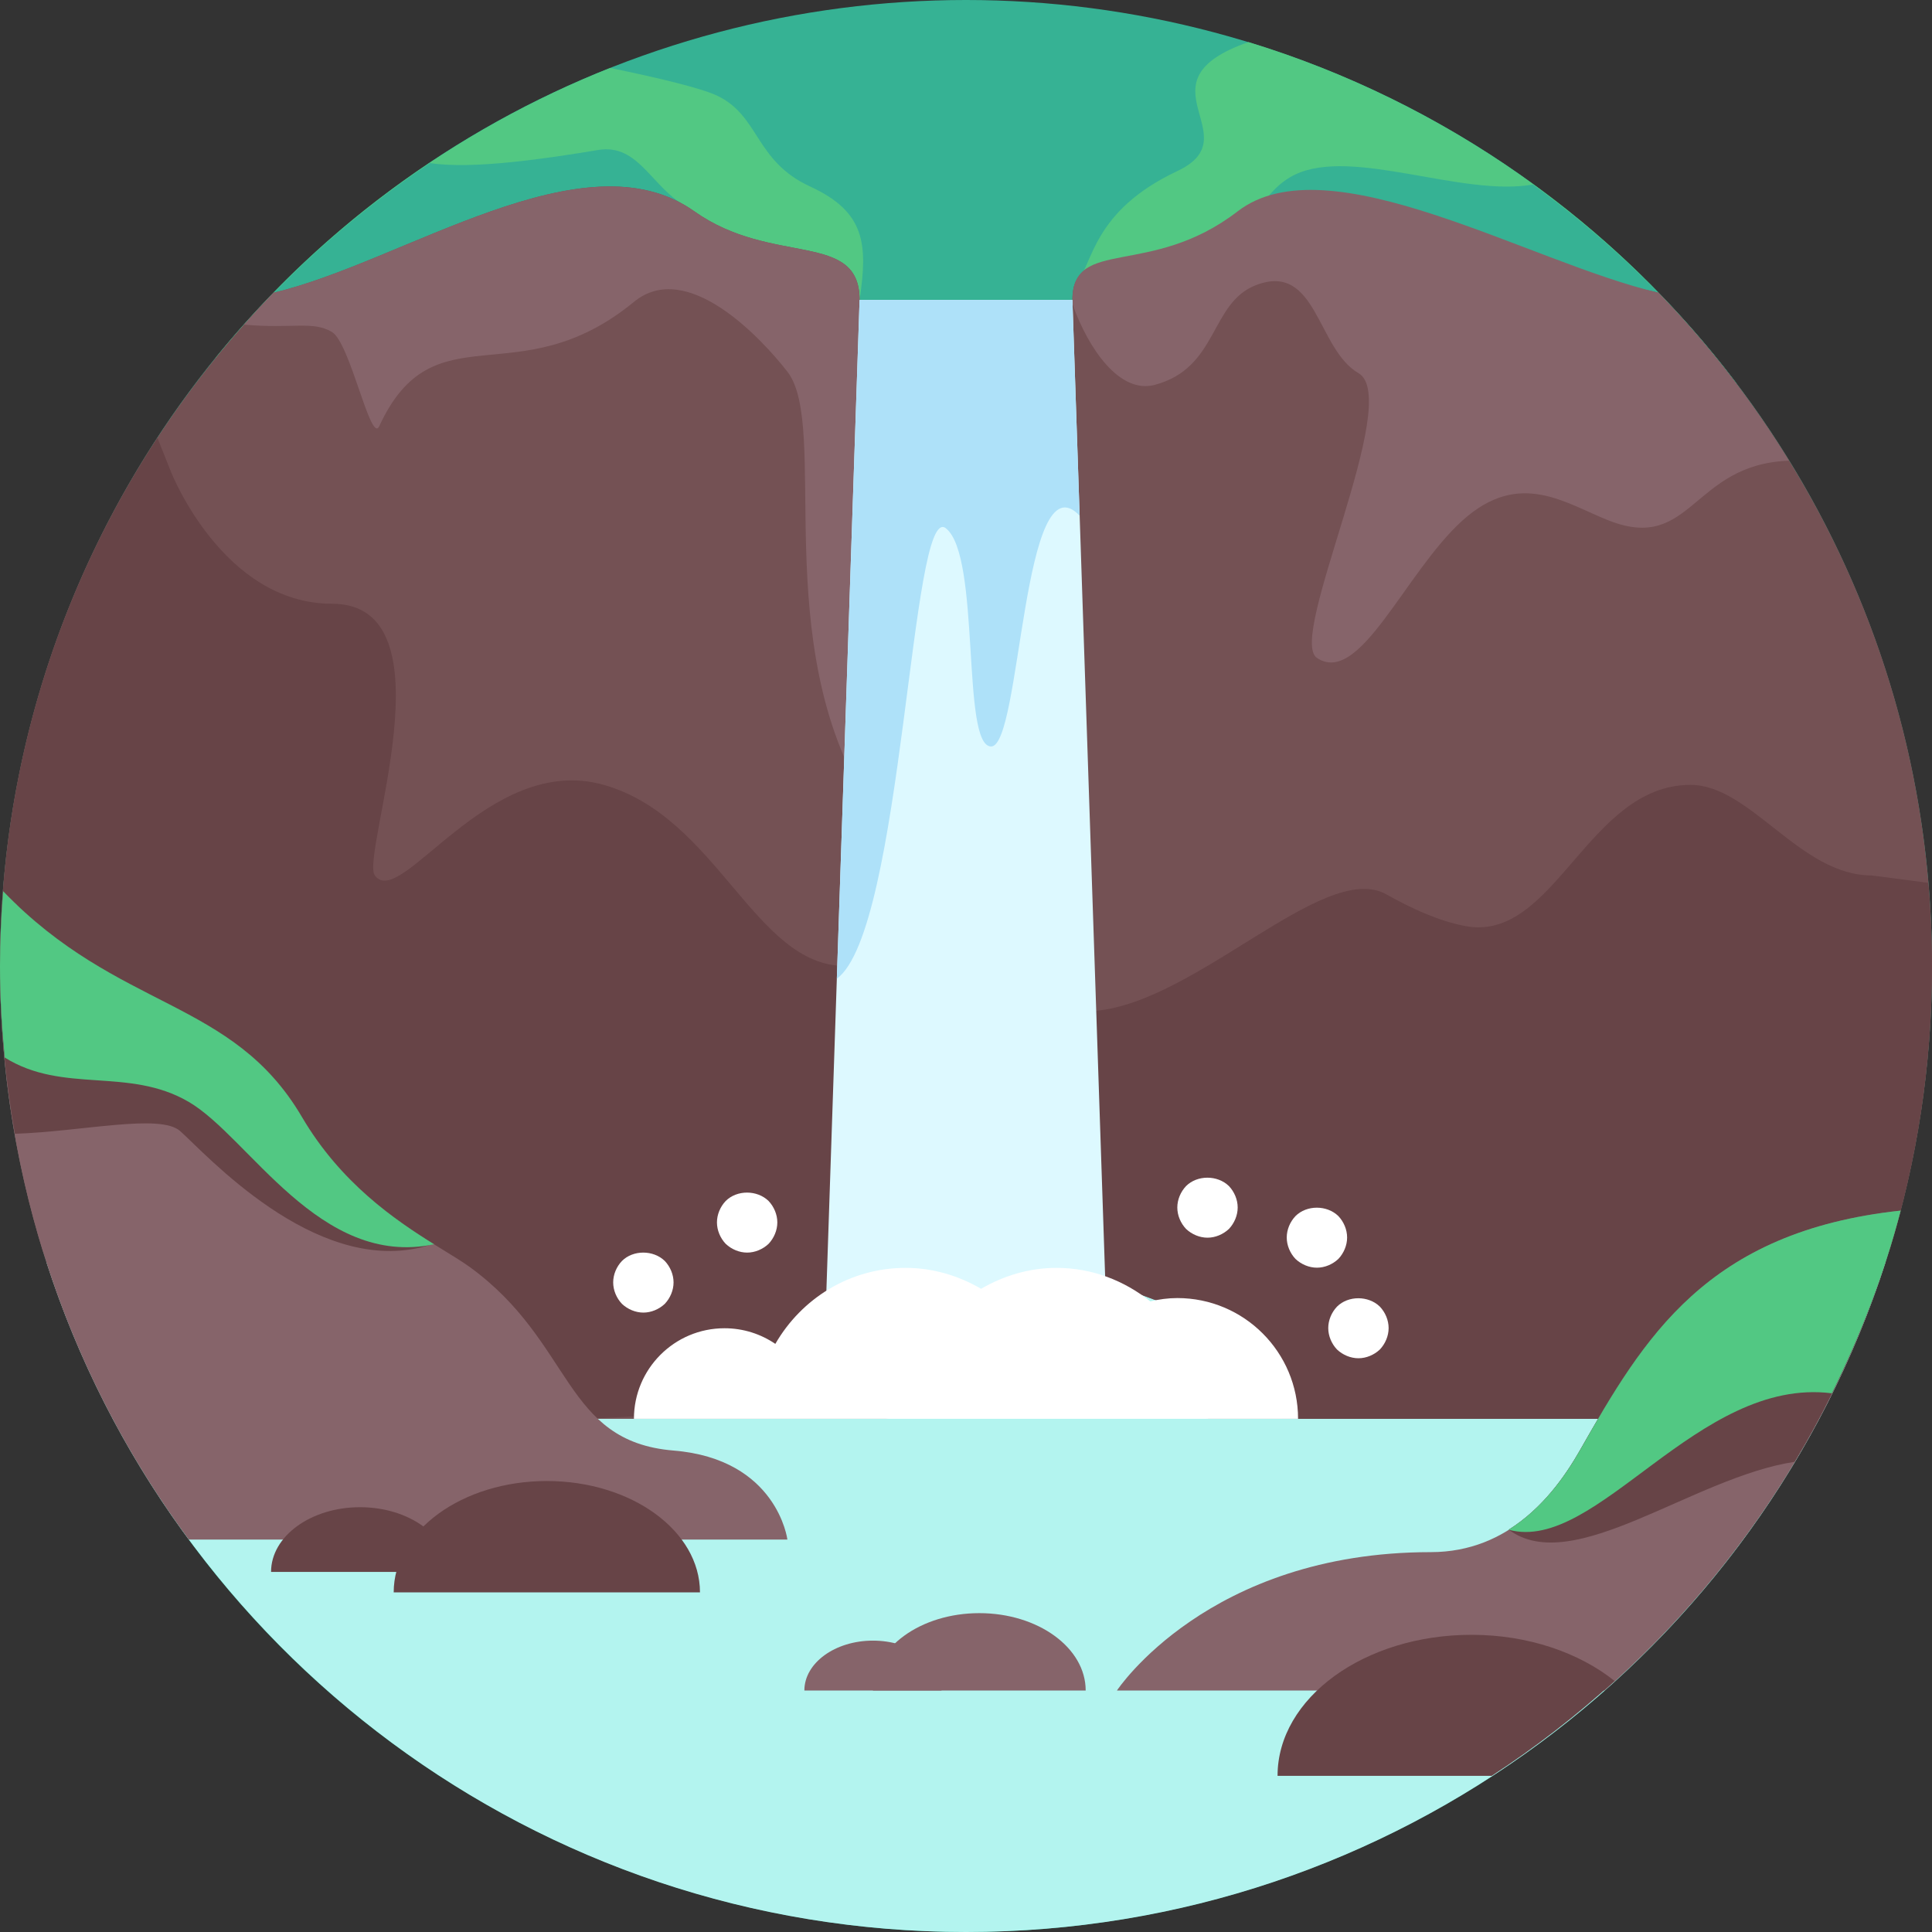
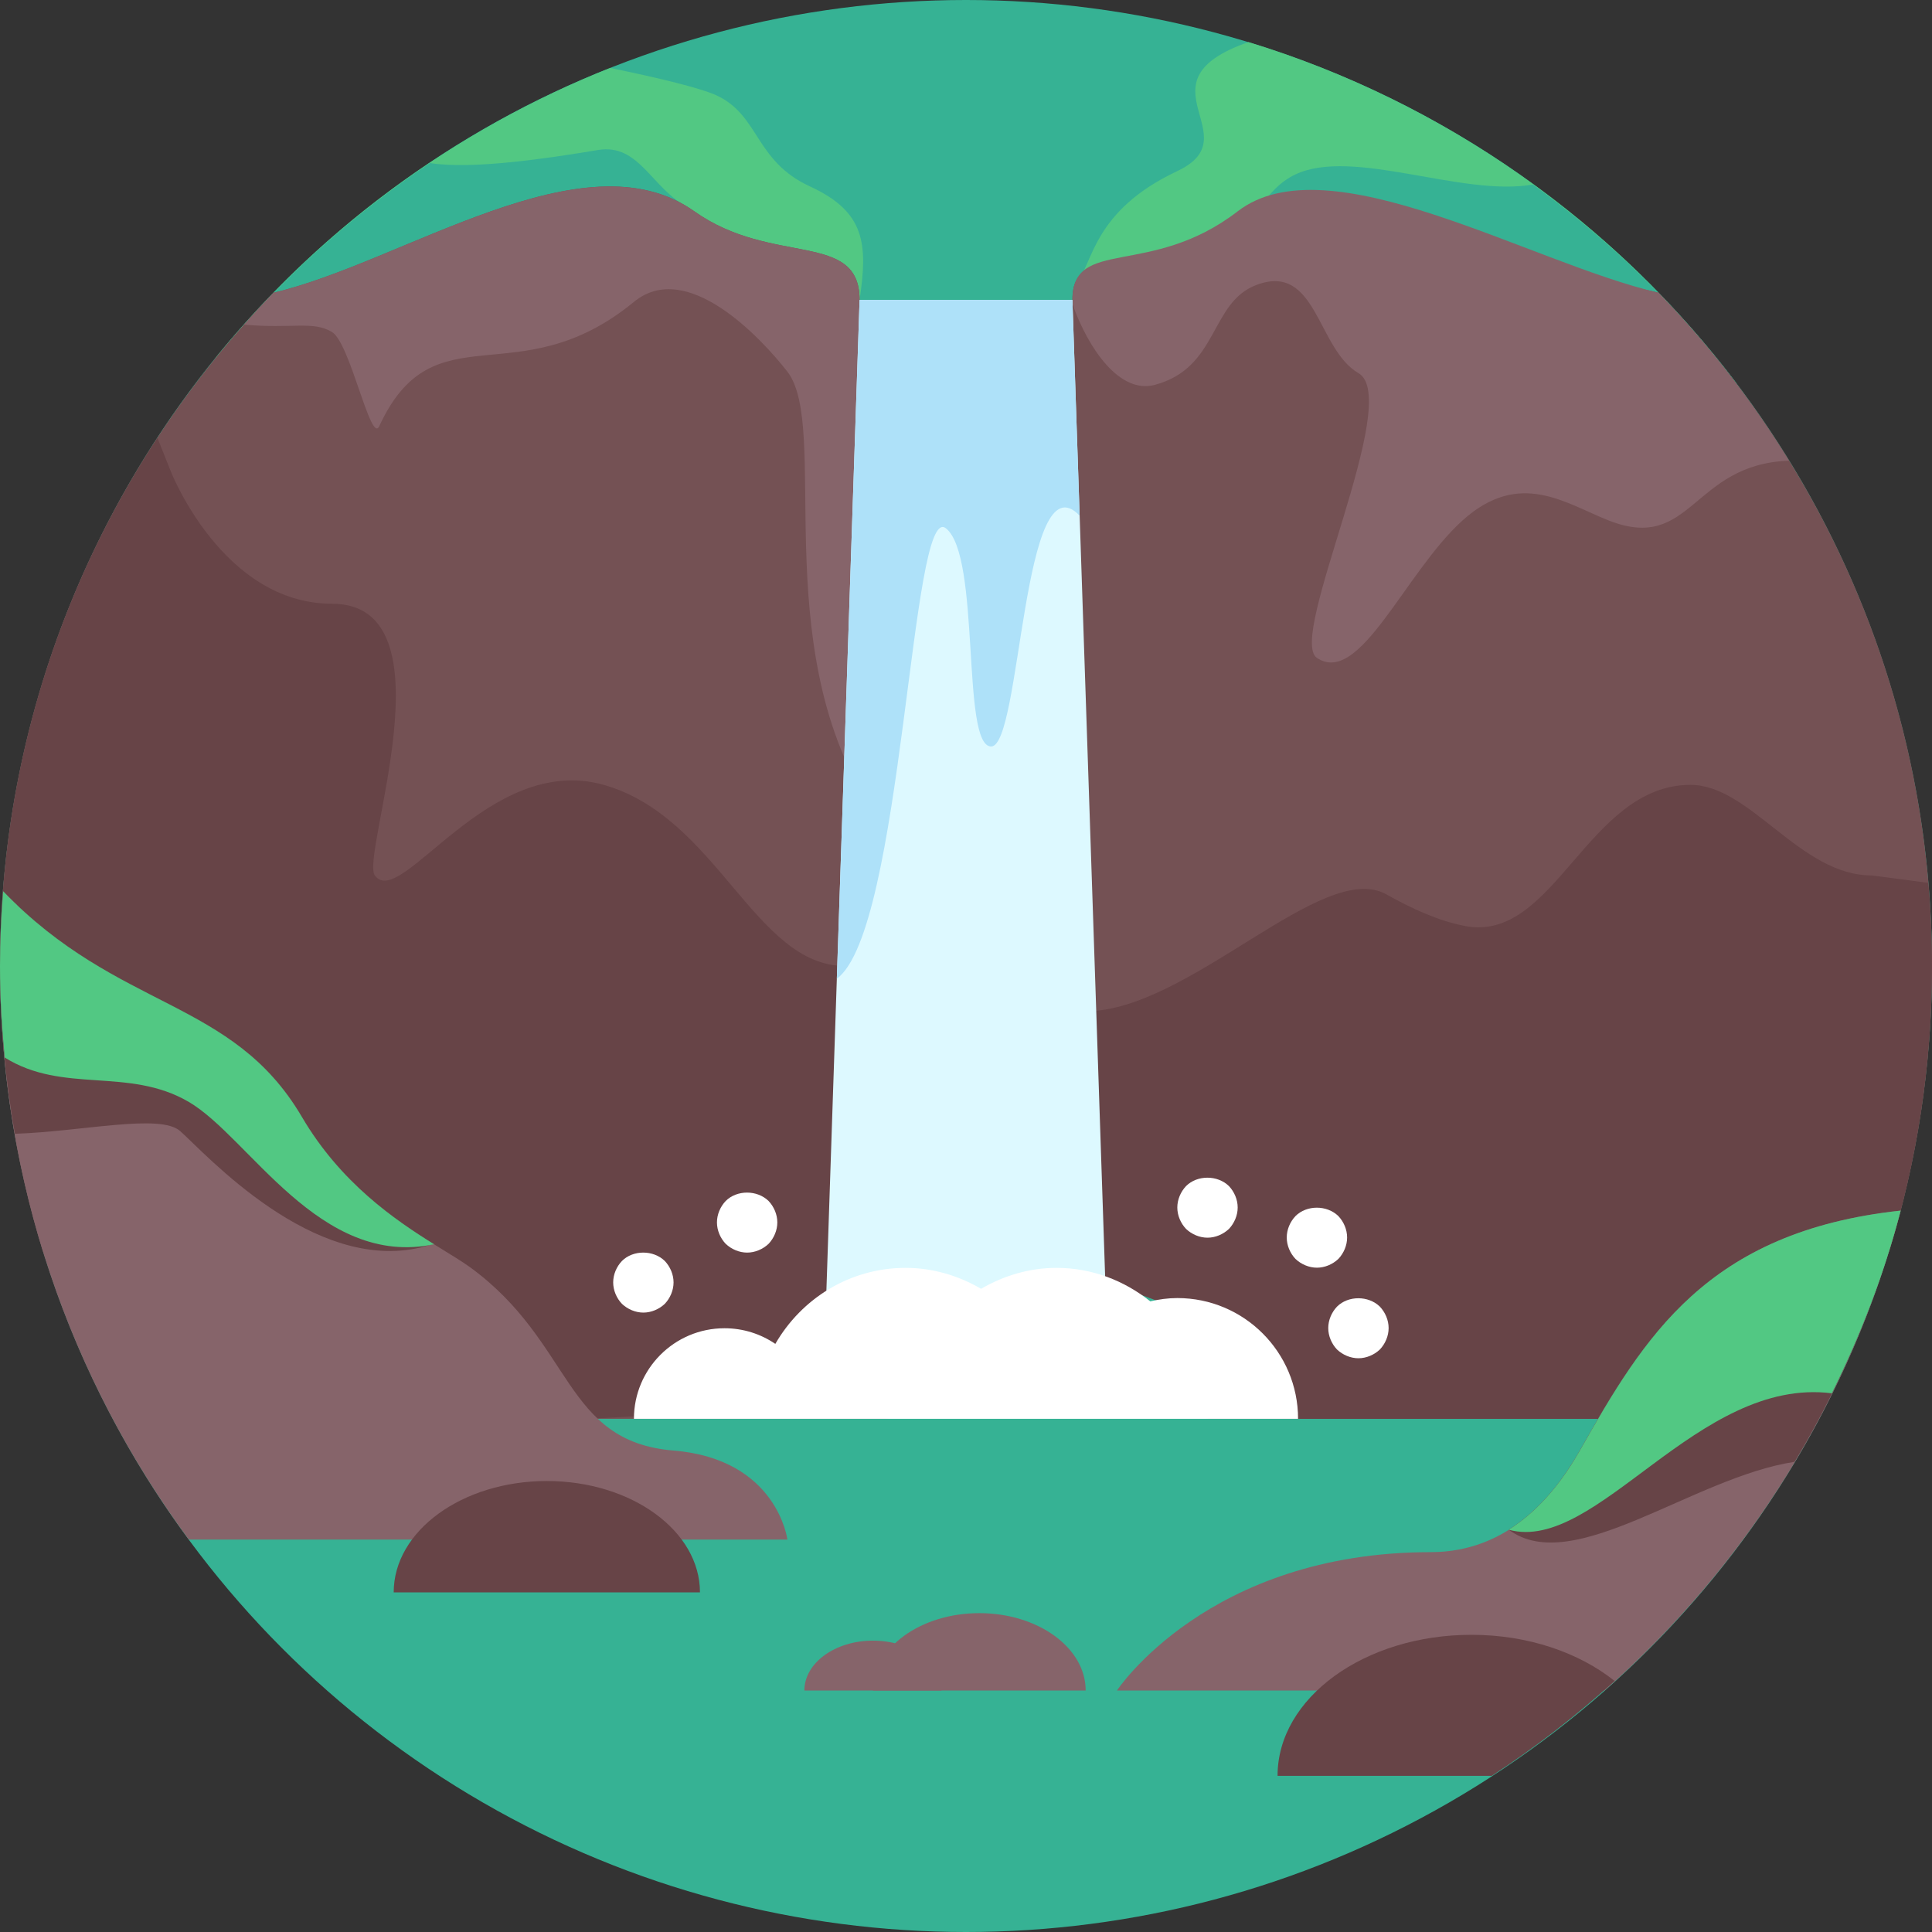
<svg xmlns="http://www.w3.org/2000/svg" height="800px" width="800px" version="1.1" id="Capa_1" viewBox="0 0 512 512" xml:space="preserve">
  <rect x="0" y="0" width="512" height="512" fill="#333333" stroke="none" />
  <g>
    <g>
      <circle style="fill:#36B294;" cx="256" cy="256" r="256" />
    </g>
    <g>
      <path style="fill:#52C883;" d="M330.865,11.151c-30.329,10.59,0.847,24.906-18.865,34.182    C289.333,56,289.701,70.179,285.333,74.667L349,96.377c0,0,71.041,3.81,111.195,5.249C428.055,59.18,383,27.072,330.865,11.151z" />
    </g>
    <g>
      <path style="fill:#36B294;" d="M460.195,101.626c-15.256-20.147-33.5-37.867-53.951-52.731C387.5,52.25,358.5,39,343.25,46.25    C334.948,50.197,331.5,60,331.5,60s44.184,23.668,76.728,39.374C426.342,100.24,445.371,101.095,460.195,101.626z" />
    </g>
    <g>
      <path style="fill:#52C883;" d="M57.174,94.793c1.256,0.539,2.615,0.973,4.159,1.207c22,3.333,166.464-16.509,166.464-16.509    c2.202-14.825,1.536-23.332-13.131-30.078C200,42.667,201.333,30.667,190,25.333c-4.208-1.98-15.497-4.694-28.293-7.326    C120.553,34.328,84.634,60.968,57.174,94.793z" />
    </g>
    <g>
      <path style="fill:#36B294;" d="M58.435,93.337c3.098,0.143,6.87-0.051,11.565-0.671C105.333,88,182.352,54.9,182.352,54.9    c-9.548-4.669-12.852-16.983-23.852-15.15c-13.589,2.265-33.264,5.211-44.571,3.462C93.07,57.155,74.353,74.027,58.435,93.337z" />
    </g>
    <g>
-       <path style="fill:#B3F4EF;" d="M12.344,334.592C45.52,437.516,142.041,512,256,512s210.48-74.484,243.656-177.408H12.344z" />
-     </g>
+       </g>
    <g>
      <polygon style="fill:#745154;" points="287.717,336 284.252,183.741 279.959,80   " />
    </g>
    <g>
      <path style="fill:#745154;" d="M321.333,68c-16.664,8.749-37.131-5.333-37.131,11.491l0.05,104.25l-0.414,152.461L336.958,356    L320,376h112l68.623-44.341C508.012,307.746,512,282.339,512,256c0-69.407-27.664-132.32-72.514-178.432    C405.064,69.486,343.905,56.15,321.333,68z" />
    </g>
    <g>
      <path style="fill:#86646A;" d="M439.486,77.568C405.064,69.486,352,37.5,328,56c-23.132,17.831-43.798,6.667-43.798,23.491l0,1.08    C288.458,92.515,296.742,104.451,306,102c17-4.5,14.561-21.835,27-26.5c16-6,16,17,27,23.378c11.964,6.937-19,70.122-11,75.477    c11.341,7.591,23.223-22.505,38.5-36.355s27.487-4.467,39,0c21.905,8.5,21.905-15,47.598-15.909    C464.187,105.998,452.597,91.047,439.486,77.568z" />
    </g>
    <g>
      <polyline style="fill:#745154;" points="283.838,336.202 293.333,356 320,376   " />
    </g>
    <g>
      <path style="fill:#674447;" d="M512,256c0-7.431-0.381-14.77-1.002-22.04L496,232c-19,0-32.091-24-48-24    c-27.333,0-36,42-59.794,37.398c-6.986-1.351-13.972-4.55-20.841-8.398c-16.849-9.44-52.365,31-79.648,31l-3.736,15.394    l-0.143,52.808L336.958,356l-11.361,13.398L340,376h92l68.623-44.341C508.012,307.746,512,282.339,512,256z" />
    </g>
    <g>
      <g>
        <polygon style="fill:#745154;" points="224.283,336 227.748,183.741 232.041,80    " />
      </g>
      <g>
        <path style="fill:#745154;" d="M184,56c20.667,14.667,43.798,5,43.798,23.491l-0.05,104.25L228.162,336l93.172,23.333     L234.666,376H80l-68.623-44.341C3.988,307.746,0,282.339,0,256c0-69.407,27.664-132.32,72.514-178.432     C106.936,69.486,154.738,35.233,184,56z" />
      </g>
    </g>
    <g>
      <path style="fill:#674447;" d="M228.162,336l-0.209-77.118L224,256c-24,0-33.82-39.471-64-48    c-30.667-8.667-53.773,33.387-60.667,24c-3.917-5.333,21.164-72-11.333-72c-28.944,0-42.662-34.911-42.662-34.911l-3.628-9.067    C15.358,156.248,0,204.317,0,256c0,2.837,0.227,5.618,0.318,8.433C28.403,293.869,105.378,373.654,107.333,376    c2.5,3,66.667-1,66.667-1s41.5-16,47.5-18.899c1.828-0.883,5.005-8.914,8.536-19.632L228.162,336z" />
    </g>
    <g>
      <g>
        <path style="fill:#FFFFFF;" d="M320,328c-2.078,0-4.164-0.883-5.68-2.32c-1.445-1.52-2.32-3.602-2.32-5.68     c0-2.082,0.875-4.16,2.32-5.68c2.961-2.961,8.32-2.961,11.359,0c1.438,1.52,2.32,3.598,2.32,5.68c0,2.078-0.883,4.16-2.32,5.68     C324.156,327.117,322.078,328,320,328z" />
      </g>
    </g>
    <g>
      <g>
        <path style="fill:#FFFFFF;" d="M349,335.95c-2.078,0-4.164-0.883-5.68-2.32c-1.445-1.52-2.32-3.602-2.32-5.68     c0-2.082,0.875-4.16,2.32-5.68c2.961-2.961,8.32-2.961,11.359,0c1.438,1.52,2.32,3.598,2.32,5.68c0,2.078-0.883,4.16-2.32,5.68     C353.156,335.067,351.078,335.95,349,335.95z" />
      </g>
    </g>
    <g>
      <g>
        <path style="fill:#FFFFFF;" d="M198,331.95c-2.078,0-4.164-0.883-5.68-2.32c-1.445-1.52-2.32-3.602-2.32-5.68     c0-2.082,0.875-4.16,2.32-5.68c2.961-2.961,8.32-2.961,11.359,0c1.438,1.52,2.32,3.598,2.32,5.68c0,2.078-0.883,4.16-2.32,5.68     C202.156,331.067,200.078,331.95,198,331.95z" />
      </g>
    </g>
    <g>
      <g>
        <path style="fill:#FFFFFF;" d="M360,359.95c-2.078,0-4.164-0.883-5.68-2.32c-1.445-1.52-2.32-3.602-2.32-5.68     c0-2.082,0.875-4.16,2.32-5.68c2.961-2.961,8.32-2.961,11.359,0c1.438,1.52,2.32,3.598,2.32,5.68c0,2.078-0.883,4.16-2.32,5.68     C364.156,359.067,362.078,359.95,360,359.95z" />
      </g>
    </g>
    <g>
      <g>
        <path style="fill:#FFFFFF;" d="M170.5,347.851c-2.078,0-4.164-0.883-5.68-2.32c-1.445-1.52-2.32-3.602-2.32-5.68     c0-2.082,0.875-4.16,2.32-5.68c2.961-2.961,8.32-2.961,11.359,0c1.438,1.52,2.32,3.598,2.32,5.68c0,2.078-0.883,4.16-2.32,5.68     C174.656,346.968,172.578,347.851,170.5,347.851z" />
      </g>
    </g>
    <g>
      <path style="fill:#86646A;" d="M88,88c4.831,2.944,10.246,29.825,12.5,24.946C115.028,81.5,137.098,105.384,168,80    c14-11.5,33.667,9.5,40.667,18.5c11.268,14.488-5.167,72,21.369,114.207l-2.238-133.215C227.798,61,204.667,70.667,184,56    c-29.263-20.767-77.064,13.486-111.486,21.568c-2.683,2.758-5.296,5.585-7.854,8.461C77.329,87.188,83,84.953,88,88z" />
    </g>
    <g>
      <polygon style="fill:#DDF9FF;" points="284.202,79.491 227.798,79.491 218.667,352 293.333,352   " />
    </g>
    <g>
      <path style="fill:#FFFFFF;" d="M344,376c0-17.673-14.327-32-32-32c-2.472,0-4.852,0.341-7.163,0.872    C297.996,339.405,289.438,336,280,336c-7.323,0-14.096,2.112-20,5.548c-5.904-3.436-12.677-5.548-20-5.548    c-14.826,0-27.62,8.159-34.529,20.142C201.629,353.531,196.995,352,192,352c-13.255,0-24,10.745-24,24" />
    </g>
    <g>
      <path style="fill:#86646A;" d="M208.667,408c0,0-2.667-21.333-30.167-23.589c-29.243-2.399-26.5-28.512-53.833-48.512    C115.937,329.512,94.112,320.029,80,296c-18.5-31.5-48.5-28-79.163-59.797C0.336,242.744,0,249.331,0,256    c0,56.923,18.603,109.488,50.027,152C100.123,408,189.952,408,208.667,408z" />
    </g>
    <g>
      <path style="fill:#674447;" d="M111.75,330.523c1.134-0.277,2.098-0.59,3.107-0.894C104.449,323.136,90.226,313.412,80,296    c-17.742-30.209-46.063-28.315-75.4-56.148l-4.255,4.342C0.144,248.107,0,252.036,0,256c0,15.179,1.415,30.015,3.95,44.466    c18.01-0.616,38.507-5.421,43.8-0.716C54.5,305.75,83,337.546,111.75,330.523z" />
    </g>
    <g>
      <path style="fill:#86646A;" d="M418.667,384.411c-6.492,11.406-18.435,26.922-39.517,26.922C320.15,411.333,296,448,296,448    h129.237c37.604-33.173,65.415-77.178,78.464-127.178C452.224,326.372,435.683,354.516,418.667,384.411z" />
    </g>
    <g>
      <path style="fill:#674447;" d="M496.959,342.296c-8.766-1.488-20.656-2.404-27.625-1.63c-5.244,0.583-17.996,6.511-30.695,13.002    c-7.703,9.367-13.818,19.932-19.973,30.742c-3.955,6.949-9.973,15.386-18.809,20.948l-0.007,0.041    c17.015,12.644,48.716-13.882,75.725-18.003C484.1,373.196,491.289,358.116,496.959,342.296z" />
    </g>
    <g>
      <path style="fill:#52C883;" d="M115.018,329.741c0.003-0.001,0.007-0.002,0.01-0.003C104.606,323.245,90.28,313.504,80,296    c-18.5-31.5-48.5-28-79.163-59.797C0.336,242.744,0,249.331,0,256c0,8.189,0.491,16.256,1.244,24.249    C16.743,289.956,34.035,282.687,50,292C66,301.333,84.702,336.149,115.018,329.741z" />
    </g>
    <g>
      <path style="fill:#674447;" d="M144.917,392.485c-22.414,0-40.583,13.214-40.583,29.515H185.5    C185.5,405.699,167.33,392.485,144.917,392.485z" />
    </g>
    <g>
      <path style="fill:#86646A;" d="M259.53,427.5c-15.568,0-28.188,9.178-28.188,20.5h56.375    C287.717,436.678,275.097,427.5,259.53,427.5z" />
    </g>
    <g>
      <path style="fill:#86646A;" d="M231.342,434.783c-10.037,0-18.174,5.918-18.174,13.217h36.348    C249.516,440.7,241.38,434.783,231.342,434.783z" />
    </g>
    <g>
-       <path style="fill:#674447;" d="M95.417,399.424c-13.025,0-23.583,7.679-23.583,17.151H119    C119,407.103,108.442,399.424,95.417,399.424z" />
-     </g>
+       </g>
    <g>
      <path style="fill:#674447;" d="M389.949,433.242c-28.378,0-51.383,16.731-51.383,37.37h56.773    c11.534-7.508,22.393-15.93,32.541-25.146C418.484,437.973,404.994,433.242,389.949,433.242z" />
    </g>
    <g>
      <path style="fill:#52C883;" d="M418.666,384.411c-3.961,6.959-9.988,15.413-18.846,20.975c0.012,0.003,0.019,0.01,0.03,0.014    c23.356,6.357,50.005-40.643,85.608-36.164c7.599-15.352,13.829-31.503,18.242-48.414    C452.224,326.372,435.684,354.516,418.666,384.411z" />
    </g>
    <g>
      <path style="fill:#AEE1F9;" d="M284.202,79.491h-56.404l-6.027,179.879c17.563-12.802,19.563-126.704,28.896-119.37    c9.333,7.333,4,57.821,12,57.821s8.236-77.163,23.451-61.159l0,0L284.202,79.491z" />
    </g>
  </g>
</svg>